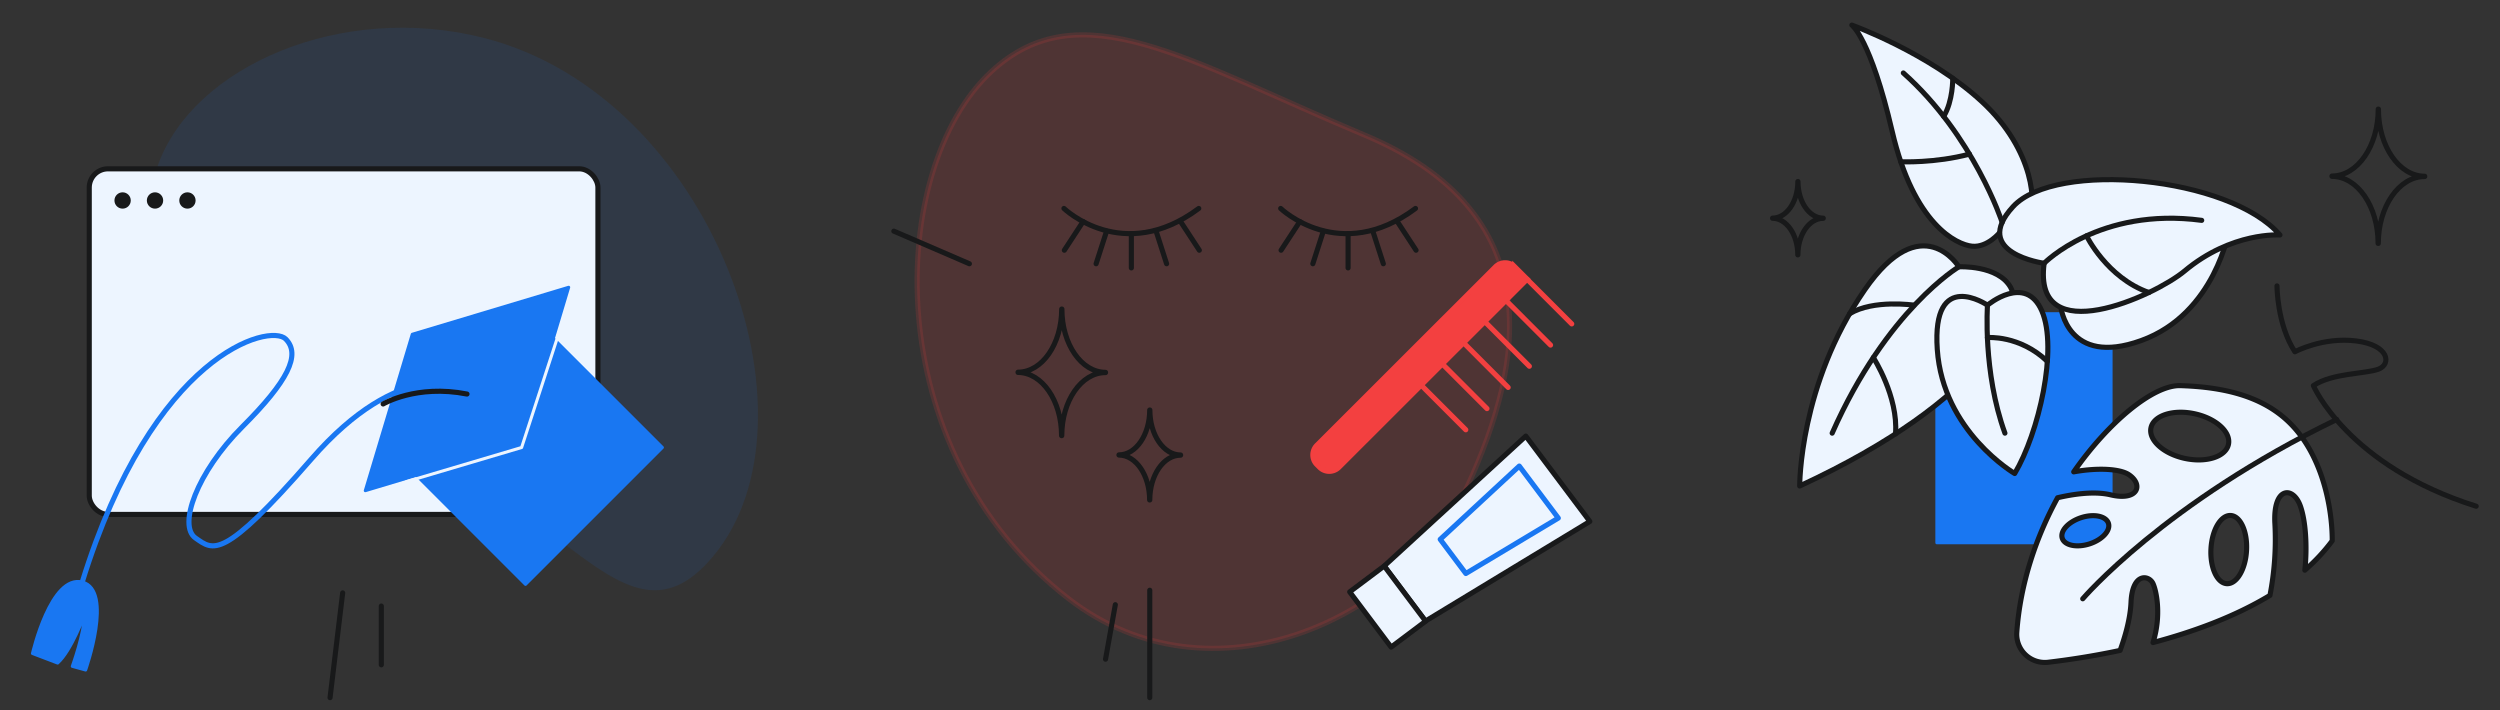
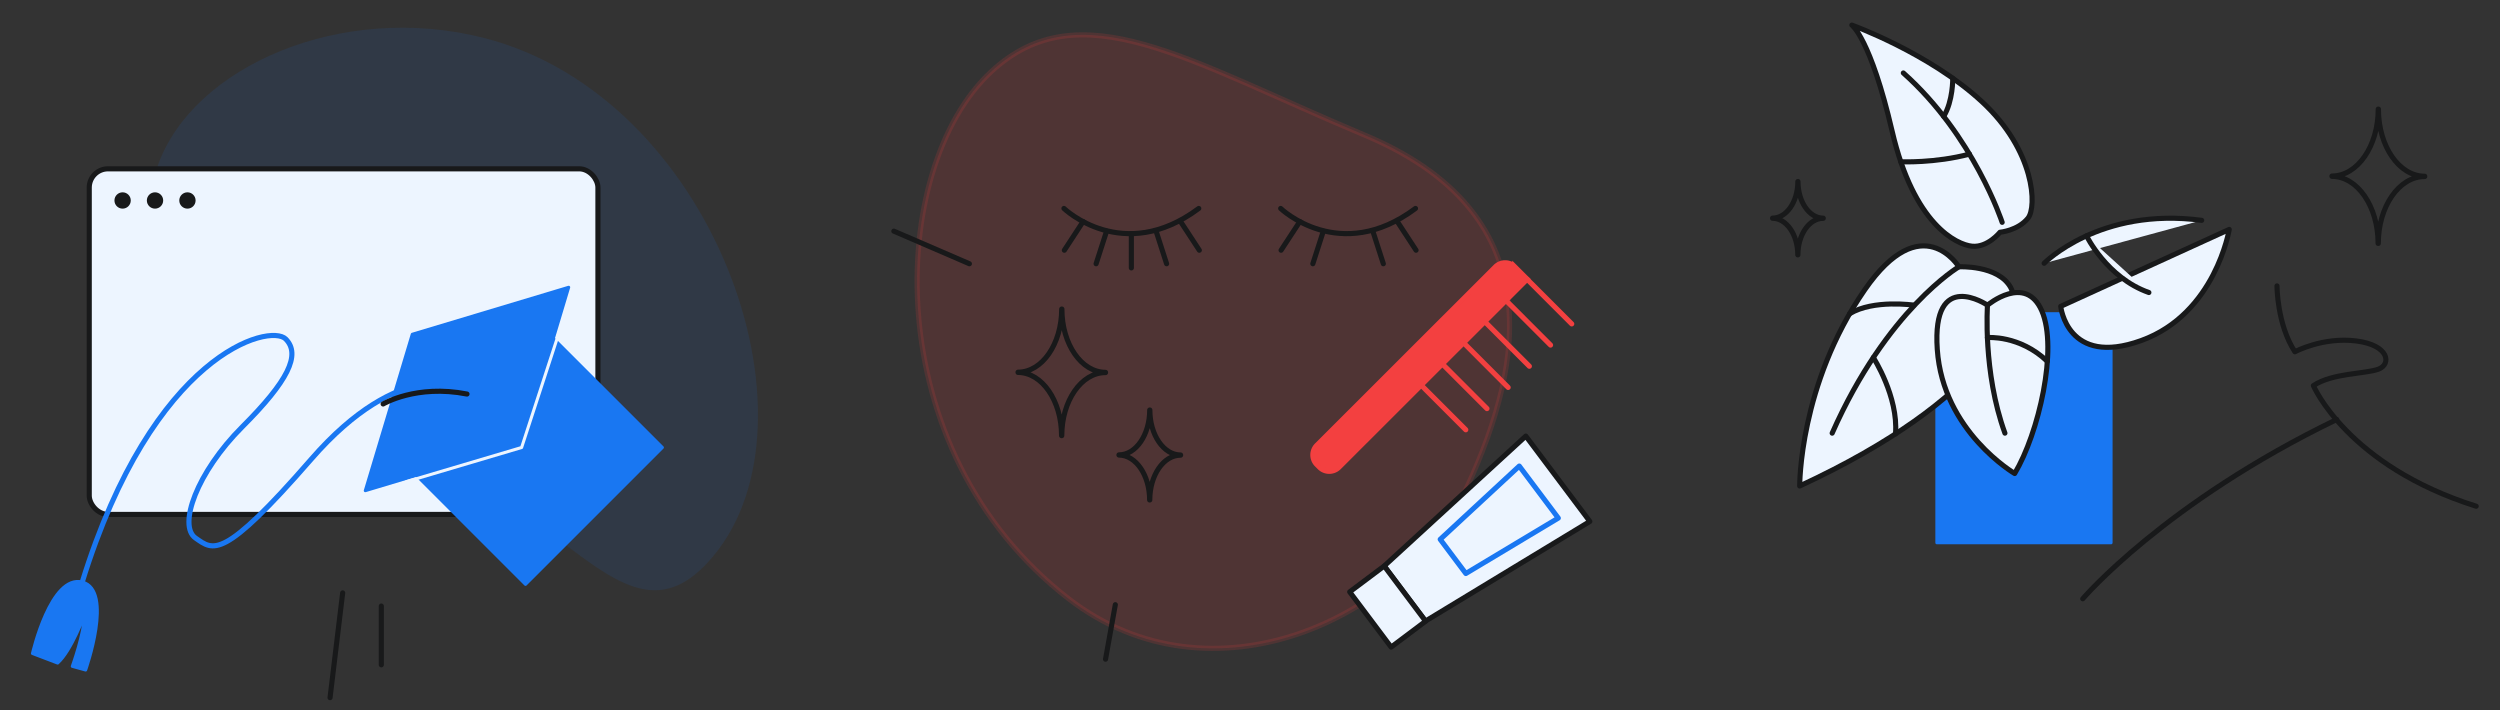
<svg xmlns="http://www.w3.org/2000/svg" viewBox="0 0 2438.28 692.51">
  <rect x="0" y="0" width="2438.28" height="692.51" fill="#333333" stroke="none" />
  <defs>
    <style>.cls-1,.cls-5{fill:#1977f2;}.cls-1{opacity:0.1;}.cls-2,.cls-9{fill:#f34040;stroke-miterlimit:10;}.cls-10,.cls-2,.cls-9{stroke:#f34040;}.cls-10,.cls-2,.cls-3,.cls-7,.cls-8,.cls-9{stroke-width:5px;}.cls-2{opacity:0.15;}.cls-3{fill:#edf5ff;}.cls-3,.cls-8{stroke:#18191a;}.cls-10,.cls-3,.cls-5,.cls-6,.cls-7,.cls-8{stroke-linecap:round;stroke-linejoin:round;}.cls-4{fill:#18191a;}.cls-5,.cls-7{stroke:#1977f2;}.cls-5,.cls-6{stroke-width:3px;}.cls-10,.cls-6,.cls-7,.cls-8{fill:none;}.cls-6{stroke:#edf5ff;}</style>
  </defs>
  <title>Artboard 18fb</title>
  <g id="Layer_8" data-name="Layer 8">
    <path class="cls-1" d="M154.23,160.59C125.94,239.11,135.1,378.46,302.9,405.53,536,443.14,600.28,656.13,695.34,542.8c111.91-133.42,0-449-223.6-505.87C332.89,1.65,188.72,64.84,154.23,160.59Z" />
    <path class="cls-2" d="M1431.06,474.41c57.19-123.41,79.47-267.36-100-342.61-173.58-72.75-277.71-142.13-364.22-62C865,164.18,854.21,438.59,1042.33,584,1181.19,691.3,1370.73,604.6,1431.06,474.41Z" />
  </g>
  <g id="Layer_10" data-name="Layer 10">
    <rect class="cls-3" x="87.04" y="164.65" width="496.13" height="337.06" rx="18.28" />
    <circle class="cls-4" cx="119.58" cy="195.53" r="7.96" />
    <circle class="cls-4" cx="151.19" cy="195.53" r="7.96" />
    <circle class="cls-4" cx="182.81" cy="195.53" r="7.96" />
    <rect class="cls-5" x="429.99" y="370.67" width="188.79" height="155.26" transform="translate(-163.41 502.1) rotate(-45)" />
    <polygon class="cls-5" points="508.8 432.72 356.28 478.55 402.11 326.03 554.63 280.2 508.8 432.72" />
    <polyline class="cls-6" points="396.39 469.79 508.73 436.46 547.1 318.7" />
    <path class="cls-7" d="M452.65,376.56S390.4,348,303.59,447.8s-95.49,89-112.85,77,1.08-64,45.57-108.51,57.51-70.42,42.32-85.67-129.13,13-198.58,237.58" />
    <path class="cls-8" d="M373.67,394s32.36-19.43,81.79-9.69" />
    <path class="cls-5" d="M31.67,637.34s17.78-77.61,48.64-69.63,3.2,85.76,3.2,85.76l-13-3.6s11.79-32.52,11.79-50c0,0-12.51,34.66-26.08,46.81Z" />
    <line class="cls-8" x1="334.21" y1="578.25" x2="321.9" y2="680.43" />
    <line class="cls-8" x1="371.9" y1="591.09" x2="371.9" y2="648.41" />
    <path class="cls-8" d="M1037.68,203.3s57.39,55.31,131.49,0" />
    <line class="cls-8" x1="1103.42" y1="227.88" x2="1103.42" y2="261.29" />
    <line class="cls-8" x1="1127.56" y1="225.44" x2="1137.8" y2="257.24" />
    <line class="cls-8" x1="1079.28" y1="225.44" x2="1069.04" y2="257.24" />
    <line class="cls-8" x1="1056.35" y1="216.08" x2="1038.07" y2="244.04" />
    <line class="cls-8" x1="1151.43" y1="216.08" x2="1169.71" y2="244.04" />
    <path class="cls-8" d="M1249.06,203.3s57.4,55.31,131.49,0" />
-     <line class="cls-8" x1="1314.8" y1="227.88" x2="1314.8" y2="261.29" />
    <line class="cls-8" x1="1338.94" y1="225.44" x2="1349.18" y2="257.24" />
    <line class="cls-8" x1="1290.66" y1="225.44" x2="1280.42" y2="257.24" />
    <line class="cls-8" x1="1267.73" y1="216.08" x2="1249.45" y2="244.04" />
    <line class="cls-8" x1="1362.81" y1="216.08" x2="1381.09" y2="244.04" />
    <path class="cls-9" d="M1380.27,221.56h17.07a0,0,0,0,1,0,0V481.15A13.35,13.35,0,0,1,1384,494.5h-3.72a13.35,13.35,0,0,1-13.35-13.35V234.92a13.35,13.35,0,0,1,13.35-13.35Z" transform="translate(658.48 -872.74) rotate(45.02)" />
    <line class="cls-10" x1="1489.42" y1="272.34" x2="1532.94" y2="315.89" />
    <line class="cls-10" x1="1468.75" y1="292.99" x2="1512.27" y2="336.55" />
    <line class="cls-10" x1="1448.07" y1="313.65" x2="1491.6" y2="357.2" />
    <line class="cls-10" x1="1427.4" y1="334.3" x2="1470.92" y2="377.86" />
    <line class="cls-10" x1="1406.73" y1="354.96" x2="1450.25" y2="398.51" />
    <line class="cls-10" x1="1386.06" y1="375.61" x2="1429.58" y2="419.17" />
    <polygon class="cls-3" points="1390.3 605.75 1350.01 552.05 1488.14 425.32 1550.6 508.57 1390.3 605.75" />
    <rect class="cls-3" x="1332.37" y="557.94" width="42.05" height="67.32" transform="translate(-84.22 930.6) rotate(-36.88)" />
    <polygon class="cls-7" points="1429.64 559.34 1404.65 526.03 1481.77 454.56 1519.83 505.29 1429.64 559.34" />
    <path class="cls-8" d="M992.9,363v.24c23.45.08,42.45,27.61,42.45,61.57v.08h.21c0-34,19.07-61.49,42.56-61.49h.12v-.24h0c-23.51,0-42.56-27.57-42.56-61.57v-.16h-.2C1035.46,335.47,1016.4,363,992.9,363Z" />
    <path class="cls-8" d="M1091.34,443.65v.17c16.52.06,29.9,19.62,29.9,43.75v.05h.15c0-24.13,13.43-43.69,30-43.69h.08v-.17h0c-16.55,0-30-19.59-30-43.75v-.11h-.14C1121.31,424.06,1107.89,443.65,1091.34,443.65Z" />
    <rect class="cls-5" x="1889.07" y="305.99" width="169.85" height="223.37" />
    <path class="cls-3" d="M2009.84,298.79s6.25,59.52,78.6,33.33,85.75-108.36,85.75-108.36Z" />
    <path class="cls-3" d="M1910.51,260.22s38.34-2,50.58,20.24S1940,388.37,1755.27,474c0,0-.63-98.68,63.42-191.35C1874.59,201.8,1910.51,260.22,1910.51,260.22Z" />
    <path class="cls-3" d="M1950.62,226.51s-12.1,15.14-27.24,13.62-56.74-21.18-77.92-112-39.35-103.65-39.35-103.65,75.66,27.23,127.11,74.9,53.67,102.43,44.64,113.49C1968,225,1950.62,226.51,1950.62,226.51Z" />
-     <path class="cls-3" d="M1993.67,256.78s-72-9.84-30.33-55.23,211.15-29.51,260.33,27.61c0,0-46.91-3.4-93.06,35.18C2101.59,288.61,1982.32,343,1993.67,256.78Z" />
    <path class="cls-3" d="M1938.43,297.63s37.08-31.15,53,5.61-3,119.23-26.48,158.57c0,0-70-40.85-75.5-121S1938.43,297.63,1938.43,297.63Z" />
    <path class="cls-3" d="M1993.67,256.78s54.1-55.19,153.67-41.87" />
    <path class="cls-3" d="M2035,230s19.81,40.86,60.82,55.3" />
    <path class="cls-3" d="M1952.73,216.84s-27.66-84.47-96.38-145.67" />
    <path class="cls-3" d="M1853.86,157.78s33.48,1.49,67-7.49" />
    <path class="cls-3" d="M1904.54,76.32s.36,22.12-8.84,37.23" />
    <path class="cls-3" d="M1938.43,297.63s-4.7,65.23,17,124.83" />
    <path class="cls-3" d="M1938.34,329.24s31.26-2.72,58.43,23.16" />
    <path class="cls-3" d="M1910.51,260.22s-70.29,41.64-123.57,162.24" />
    <path class="cls-3" d="M1827.07,348.71s24.54,38,21.65,74.46" />
    <path class="cls-3" d="M1866.7,297.63s-39.49-5.81-62.76,8.36" />
    <path class="cls-8" d="M2274.38,171.69V172c24.89.08,45,29.29,45,65.32v.08h.21c0-36,20.24-65.24,45.16-65.24h.12v-.26h0c-24.93,0-45.15-29.25-45.15-65.32v-.17h-.21C2319.54,142.44,2299.32,171.69,2274.38,171.69Z" />
-     <path class="cls-3" d="M2245.2,426.6c-24.88-35-64.8-48.81-118.66-50.49-26.36-.82-70.28,35.64-104,84.1,23.91-4.35,45.46-2.92,53.83,2.78,14.4,9.79,9,26-17.84,19.63-16.5-3.94-37.8-.43-51.74,2.84-20.79,38-36.35,83.22-39.78,131.16a27.43,27.43,0,0,0,30.5,29.3c18.08-2.12,42.74-5.69,70.25-11.56,4.51-12.34,9.92-30.29,10.66-47,1.3-29.23,17.54-26.63,21.44-18.19,3.16,6.85,8.48,30.42,0,57.52,38.31-10.16,79.14-24.85,114.06-46a286.55,286.55,0,0,0,4.84-69.59c-2.16-36.42,17.54-37.41,24.69-17.92,5.22,14.26,7,39.64,4.48,62.93a179.36,179.36,0,0,0,26.7-28.63S2276.34,470.37,2245.2,426.6ZM2038,530.44c-12.44,4-24.37,1.57-26.65-5.48s5.94-16,18.37-20.07,24.36-1.57,26.65,5.48S2050.42,526.41,2038,530.44Zm93-83.33c-20.87-4.47-35.69-17.85-33.12-29.88s21.58-18.18,42.44-13.71,35.69,17.84,33.12,29.88S2151.87,451.57,2131,447.11ZM2191.07,537c-1,18.36-9.65,32.8-19.23,32.26s-16.48-15.88-15.44-34.23,9.66-32.8,19.23-32.26S2192.12,518.61,2191.07,537Z" />
    <path class="cls-8" d="M2031.32,584s80-93.85,247.68-174.85" />
    <path class="cls-8" d="M2220.78,278.85s0,37.47,17.45,64.23c0,0,27.18-14.63,59.75-10.56s34.46,22.91,21.66,27.57-44.76,3.65-63.38,16c0,0,33.16,78.08,158.79,117.63" />
    <path class="cls-8" d="M1728.8,212.74v.14c13.59.05,24.6,16,24.6,35.68v0h.12c0-19.68,11-35.63,24.66-35.63h.07v-.15h0c-13.62,0-24.66-16-24.66-35.67v-.09h-.12C1753.46,196.77,1742.42,212.74,1728.8,212.74Z" />
-     <line class="cls-3" x1="1121.38" y1="575.68" x2="1121.38" y2="680.43" />
    <line class="cls-3" x1="1087.78" y1="589.77" x2="1078.24" y2="642.92" />
    <line class="cls-3" x1="871.78" y1="225.44" x2="945.46" y2="257.24" />
  </g>
</svg>